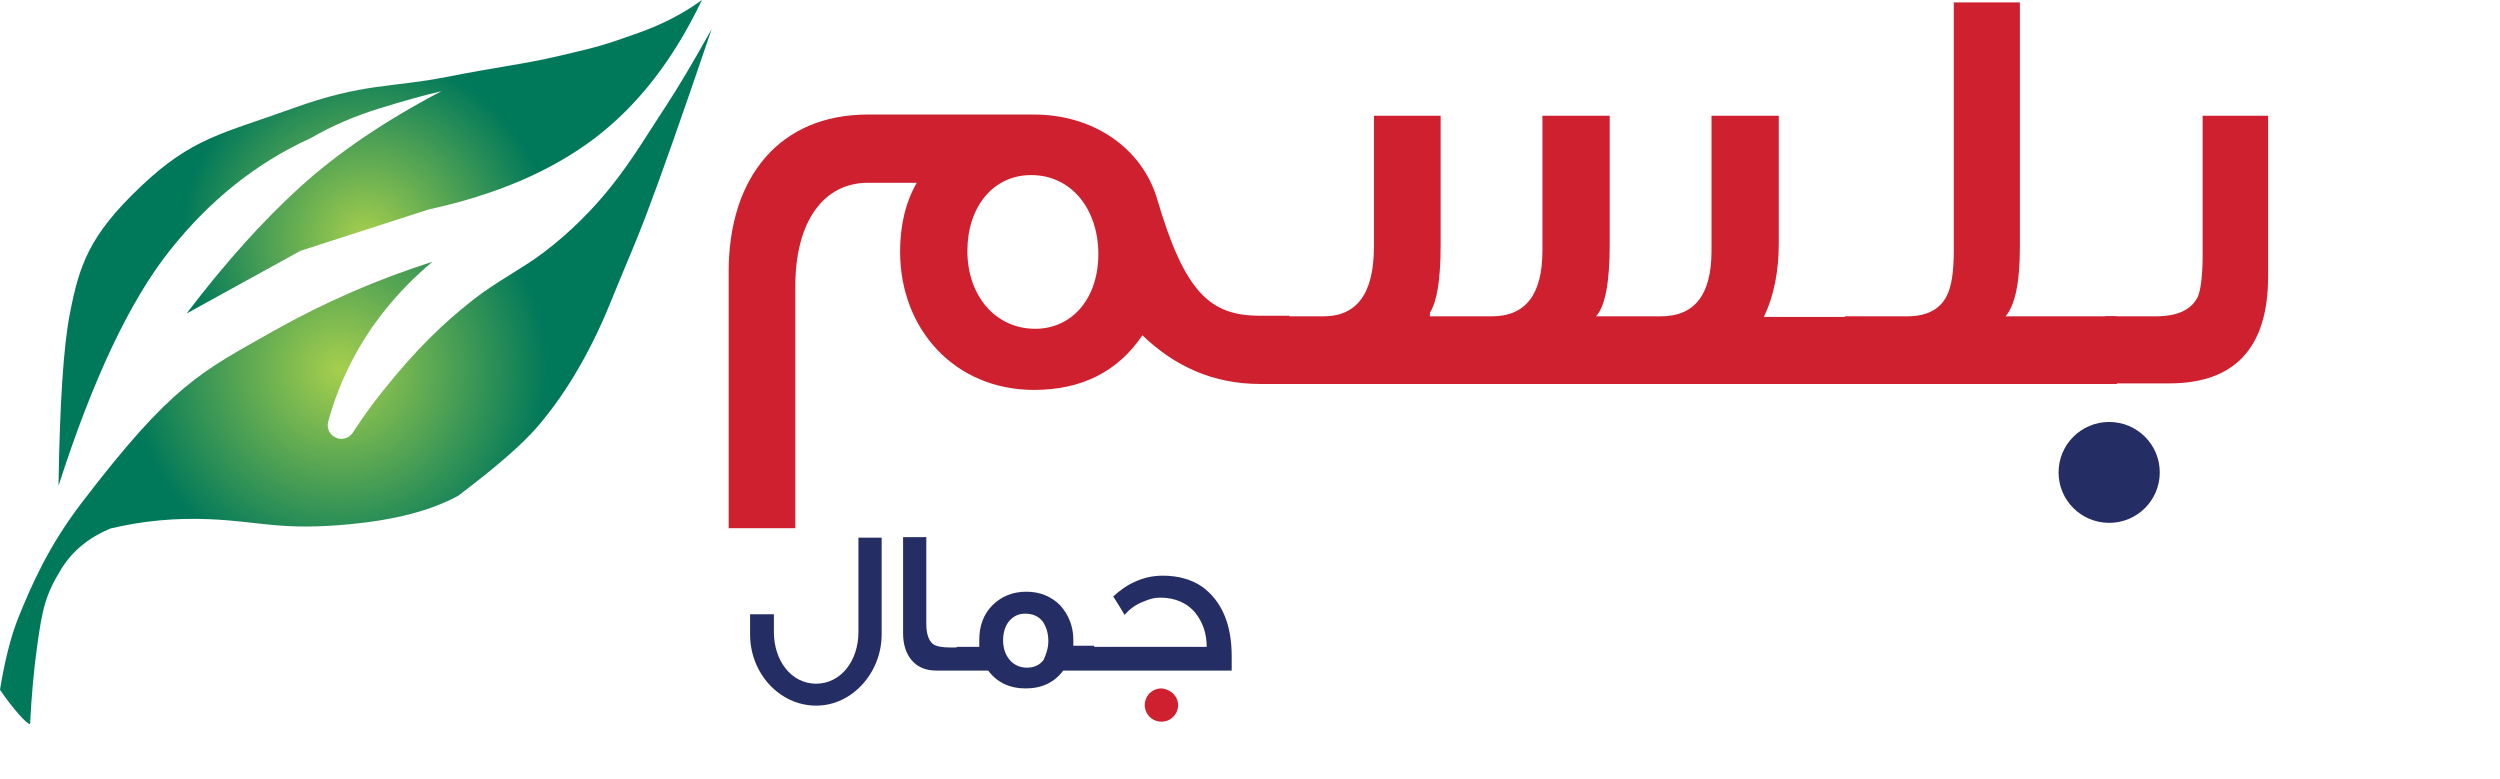
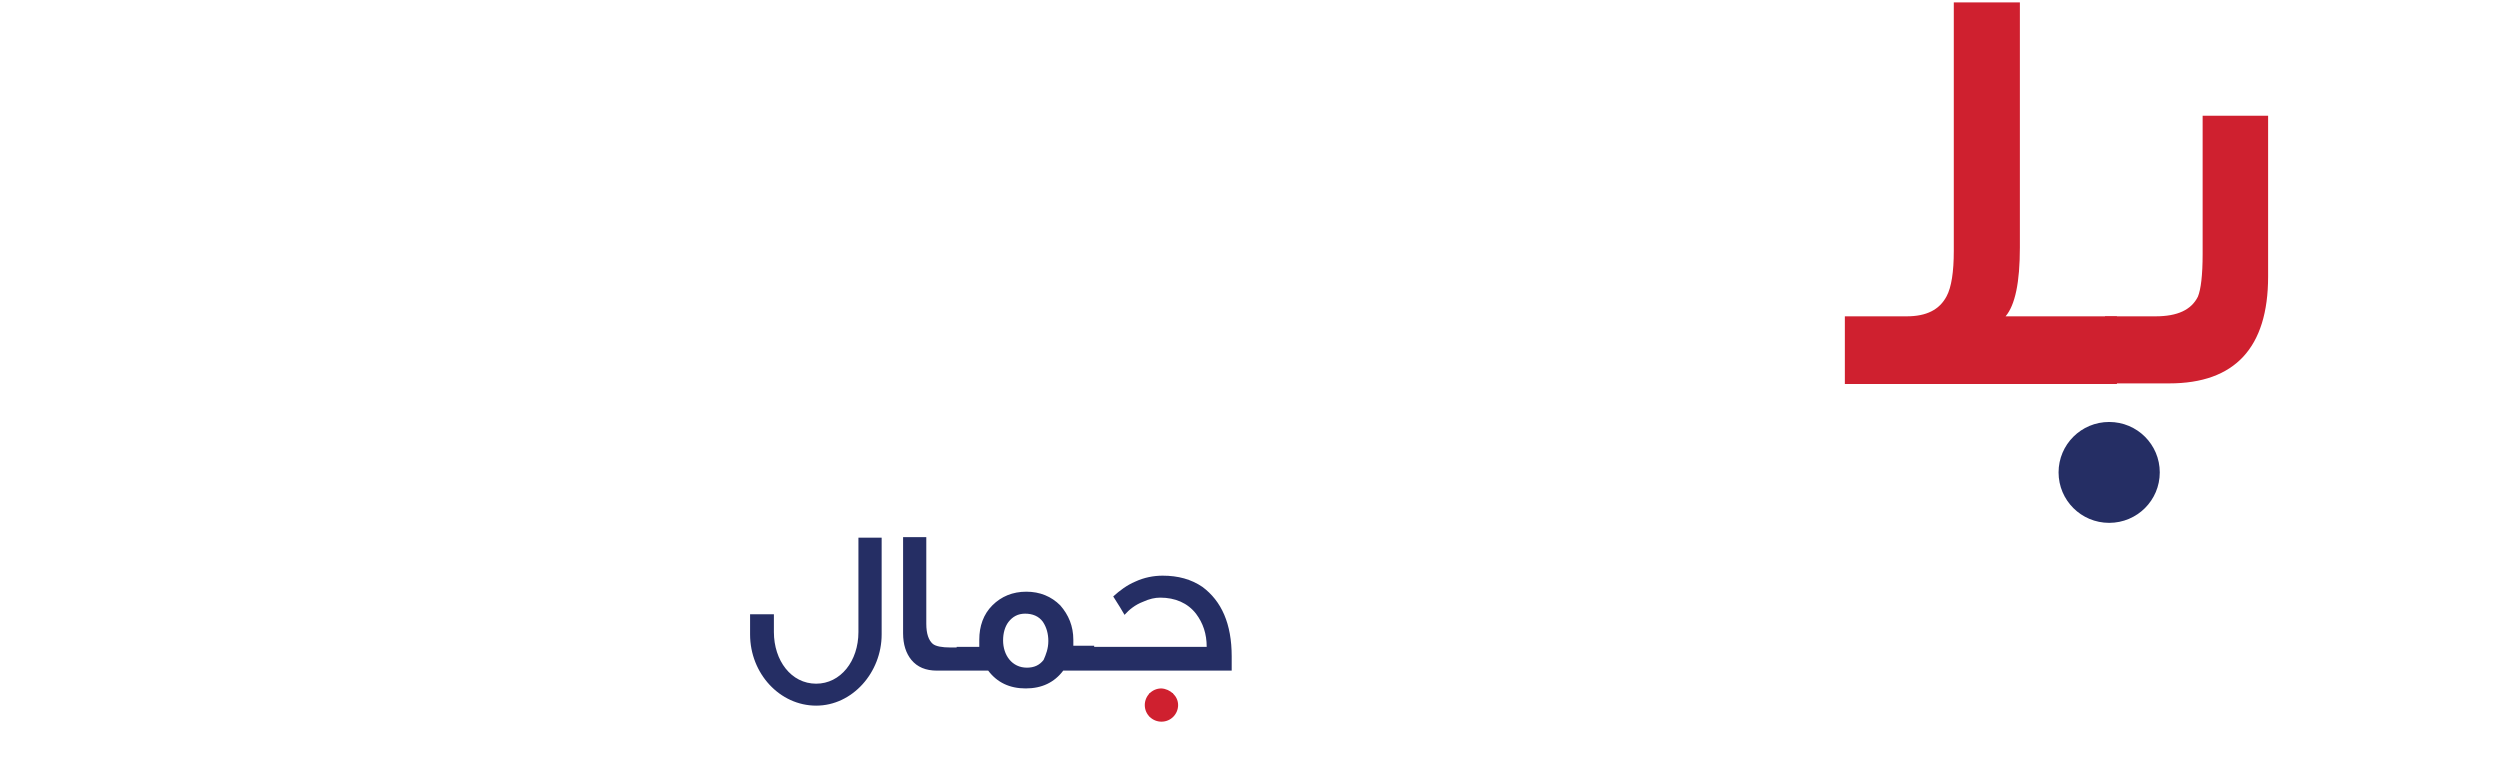
<svg xmlns="http://www.w3.org/2000/svg" width="183px" height="57px" viewBox="0 0 183 57" version="1.1">
  <title>Balsam- Arabic- Beauty</title>
  <defs>
    <radialGradient cx="47.713%" cy="49.015%" fx="47.713%" fy="49.015%" r="31.413%" gradientTransform="translate(0.477,0.49),scale(0.976,1),rotate(-159.261),translate(-0.477,-0.49)" id="radialGradient-1">
      <stop stop-color="#A6CF4D" offset="0%" />
      <stop stop-color="#00785A" offset="95.41%" />
      <stop stop-color="#00785A" offset="100%" />
    </radialGradient>
    <radialGradient cx="47.713%" cy="49.015%" fx="47.713%" fy="49.015%" r="39.577%" gradientTransform="translate(0.477,0.49),scale(0.755,1),rotate(-163.676),translate(-0.477,-0.49)" id="radialGradient-2">
      <stop stop-color="#A6CF4D" offset="0%" />
      <stop stop-color="#00785A" offset="95.41%" />
      <stop stop-color="#00785A" offset="100%" />
    </radialGradient>
  </defs>
  <g id="Balsam--Arabic--Beauty" stroke="none" stroke-width="1" fill="none" fill-rule="evenodd">
    <rect id="Rectangle" x="0" y="30" width="450" height="180" />
    <g id="Group-3">
      <g id="Group" fill-rule="nonzero">
        <g id="Group-2">
          <g id="Group-4">
-             <path d="M31.654,19.159 C29.026,21.366 27,23.908 25.575,26.784 C24.931,28.082 24.414,29.44 24.024,30.858 L24.024,30.858 C23.878,31.39 24.191,31.941 24.723,32.087 C25.143,32.203 25.589,32.033 25.827,31.668 C26.531,30.585 27.251,29.583 27.986,28.664 C30.514,25.497 32.487,23.638 34.589,21.979 C36.278,20.645 38.165,19.703 39.725,18.532 C41.856,16.933 43.54,15.152 44.756,13.623 C46.334,11.64 47.497,9.657 48.739,7.774 C49.597,6.474 50.715,4.594 52.093,2.134 C49.939,8.476 48.332,13.036 47.271,15.817 C46.46,17.945 45.594,19.89 44.756,21.979 C43.439,25.258 41.647,28.572 39.306,31.275 C38.197,32.554 36.275,34.225 33.541,36.288 C31.576,37.365 28.921,38.061 25.575,38.377 C20.556,38.85 19.076,38.168 15.342,38.005 C12.852,37.896 10.429,38.124 8.071,38.69 C6.503,39.345 5.315,40.32 4.507,41.615 C3.295,43.558 3.087,44.679 2.725,47.255 C2.484,48.972 2.309,50.887 2.201,53 C2.078,53.009 1.799,52.765 1.363,52.268 C0.927,51.772 0.472,51.18 -3.51906988e-13,50.493 C0.353,48.316 0.808,46.54 1.363,45.166 C2.334,42.761 3.588,39.931 5.974,36.81 C12.621,28.117 14.694,27.233 20.124,24.172 C23.745,22.132 27.588,20.461 31.654,19.159 Z" id="Rectangle" fill="url(#radialGradient-1)" />
-             <path d="M10.29,13.665 C14.069,10.076 16.245,9.803 21.44,7.928 C26.634,6.053 28.619,6.435 32.693,5.633 C36.767,4.83 38.237,4.725 41.029,4.068 C43.821,3.412 44.143,3.333 46.76,2.399 C48.504,1.777 50.044,0.977 51.379,2.3910327e-14 C49.313,4.344 46.696,7.716 43.53,10.118 C40.363,12.52 36.311,14.259 31.373,15.334 L21.995,18.359 L13.659,22.949 C16.464,19.256 19.243,16.161 21.995,13.665 C24.748,11.169 28.187,8.839 32.311,6.676 C31.107,6.954 29.602,7.371 27.796,7.928 C25.99,8.484 24.299,9.214 22.725,10.118 C18.765,11.926 15.327,14.673 12.409,18.359 C9.492,22.045 6.782,27.782 4.282,35.57 C4.374,29.52 4.652,25.313 5.115,22.949 C5.81,19.402 6.512,17.253 10.29,13.665 Z" id="Rectangle" fill="url(#radialGradient-2)" />
-           </g>
+             </g>
          <path d="M158.095,34.58 C158.095,36.622 156.44,38.273 154.391,38.273 C152.343,38.273 150.687,36.622 150.687,34.58 C150.687,32.539 152.343,30.888 154.391,30.888 C156.44,30.888 158.095,32.539 158.095,34.58" id="Path" fill="#252E64" />
-           <path d="M94.387,28.107 L92.251,28.107 C88.852,28.107 86.02,26.848 83.623,24.545 C81.837,27.195 79.178,28.542 75.692,28.542 C69.897,28.542 65.888,24.111 65.888,18.42 C65.888,16.508 66.28,14.814 67.108,13.38 L63.534,13.38 C60.266,13.38 58.218,16.248 58.218,20.939 L58.218,38.664 L53.338,38.664 L53.338,19.897 C53.338,12.946 57.085,8.384 63.534,8.384 L75.692,8.384 C80.05,8.384 83.623,10.861 84.713,14.597 C86.717,21.417 88.591,23.111 92.208,23.111 L94.387,23.111 L94.387,28.107 Z M80.399,18.593 C80.399,15.379 78.481,12.816 75.474,12.816 C72.686,12.816 70.812,15.161 70.812,18.376 C70.812,21.634 72.86,24.067 75.779,24.067 C78.481,24.067 80.399,21.852 80.399,18.593" id="Shape" fill="#CF202F" />
-           <path d="M92.426,28.107 L92.426,23.155 L96.87,23.155 C99.354,23.155 100.574,21.461 100.574,18.029 L100.574,8.471 L105.455,8.471 L105.455,17.898 C105.455,20.461 105.194,22.069 104.671,22.894 L104.671,23.155 L109.203,23.155 C111.686,23.155 112.907,21.548 112.907,18.333 L112.907,8.471 L117.831,8.471 L117.831,17.898 C117.831,20.722 117.482,22.46 116.829,23.155 L121.578,23.155 C124.062,23.155 125.282,21.548 125.282,18.376 L125.282,8.471 L130.206,8.471 L130.206,17.811 C130.206,19.853 129.858,21.634 129.117,23.198 L136.525,23.198 L136.525,28.107 L92.426,28.107 Z" id="Path" fill="#CF202F" />
          <path d="M154.914,28.107 L135.043,28.107 L135.043,23.155 L139.575,23.155 C141.013,23.155 141.972,22.677 142.495,21.678 C142.844,21.026 143.018,19.897 143.018,18.376 L143.018,0.174 L147.855,0.174 L147.855,18.116 C147.855,20.679 147.506,22.33 146.809,23.155 L154.958,23.155 L154.958,28.107 L154.914,28.107 Z" id="Path" fill="#CF202F" />
          <path d="M166.026,20.244 C166.026,25.457 163.586,28.064 158.793,28.064 L154.086,28.064 L154.086,23.155 L157.79,23.155 C159.403,23.155 160.405,22.677 160.884,21.721 C161.102,21.2 161.233,20.157 161.233,18.593 L161.233,8.471 L166.026,8.471 L166.026,20.244 Z" id="Path" fill="#CF202F" />
          <path d="M64.537,46.44 C64.537,49.22 62.402,51.653 59.743,51.653 C57.085,51.653 54.906,49.307 54.906,46.44 L54.906,44.963 L56.649,44.963 L56.649,46.266 C56.649,48.352 57.913,50.046 59.743,50.046 C61.53,50.046 62.837,48.395 62.837,46.266 L62.837,39.359 L64.537,39.359 L64.537,46.44 Z M70.594,49.09 L68.589,49.09 C67.761,49.09 67.151,48.83 66.716,48.308 C66.323,47.83 66.106,47.179 66.106,46.353 L66.106,39.316 L67.805,39.316 L67.805,45.658 C67.805,46.397 67.979,46.875 68.284,47.135 C68.502,47.309 68.938,47.396 69.592,47.396 L70.594,47.396 L70.594,49.09 Z M80.006,49.09 L77.828,49.09 C77.174,49.959 76.259,50.393 75.082,50.393 C73.906,50.393 72.991,49.959 72.337,49.09 L70.027,49.09 L70.027,47.352 L71.683,47.352 C71.683,47.179 71.683,47.005 71.683,46.831 C71.683,45.832 71.988,44.963 72.642,44.311 C73.296,43.66 74.124,43.312 75.126,43.312 C76.128,43.312 76.956,43.66 77.61,44.311 C78.22,45.007 78.568,45.832 78.568,46.831 L78.568,47.266 L80.094,47.266 L80.094,49.09 L80.006,49.09 Z M76.738,46.918 C76.738,46.397 76.607,45.919 76.346,45.528 C76.041,45.093 75.562,44.92 75.039,44.92 C74.516,44.92 74.124,45.137 73.819,45.528 C73.557,45.875 73.426,46.353 73.426,46.875 C73.426,47.961 74.08,48.873 75.169,48.873 C75.692,48.873 76.085,48.699 76.39,48.308 C76.564,47.917 76.738,47.483 76.738,46.918 Z M90.16,48.048 L90.16,49.09 L79.44,49.09 L79.44,47.352 L88.33,47.352 C88.33,46.397 88.068,45.615 87.545,44.92 C86.935,44.138 86.02,43.747 84.931,43.747 C84.538,43.747 84.146,43.834 83.667,44.051 C83.1,44.268 82.665,44.616 82.316,45.007 C82.142,44.702 81.88,44.268 81.488,43.66 C81.967,43.225 82.49,42.834 83.1,42.574 C83.754,42.27 84.451,42.139 85.105,42.139 C86.238,42.139 87.197,42.4 88.024,42.965 C89.419,44.007 90.16,45.658 90.16,48.048 Z M85.846,52.435 L84.146,52.435 L84.146,50.741 L85.846,50.741 L85.846,52.435 Z" id="Shape" fill="#252E64" />
          <path d="M86.238,51.61 C86.238,52.261 85.715,52.826 85.018,52.826 C84.364,52.826 83.798,52.305 83.798,51.61 C83.798,50.958 84.32,50.393 85.018,50.393 C85.671,50.437 86.238,50.958 86.238,51.61" id="Path" fill="#CF202F" />
        </g>
      </g>
      <g id="Group" transform="translate(53.163, 0)" />
    </g>
  </g>
</svg>